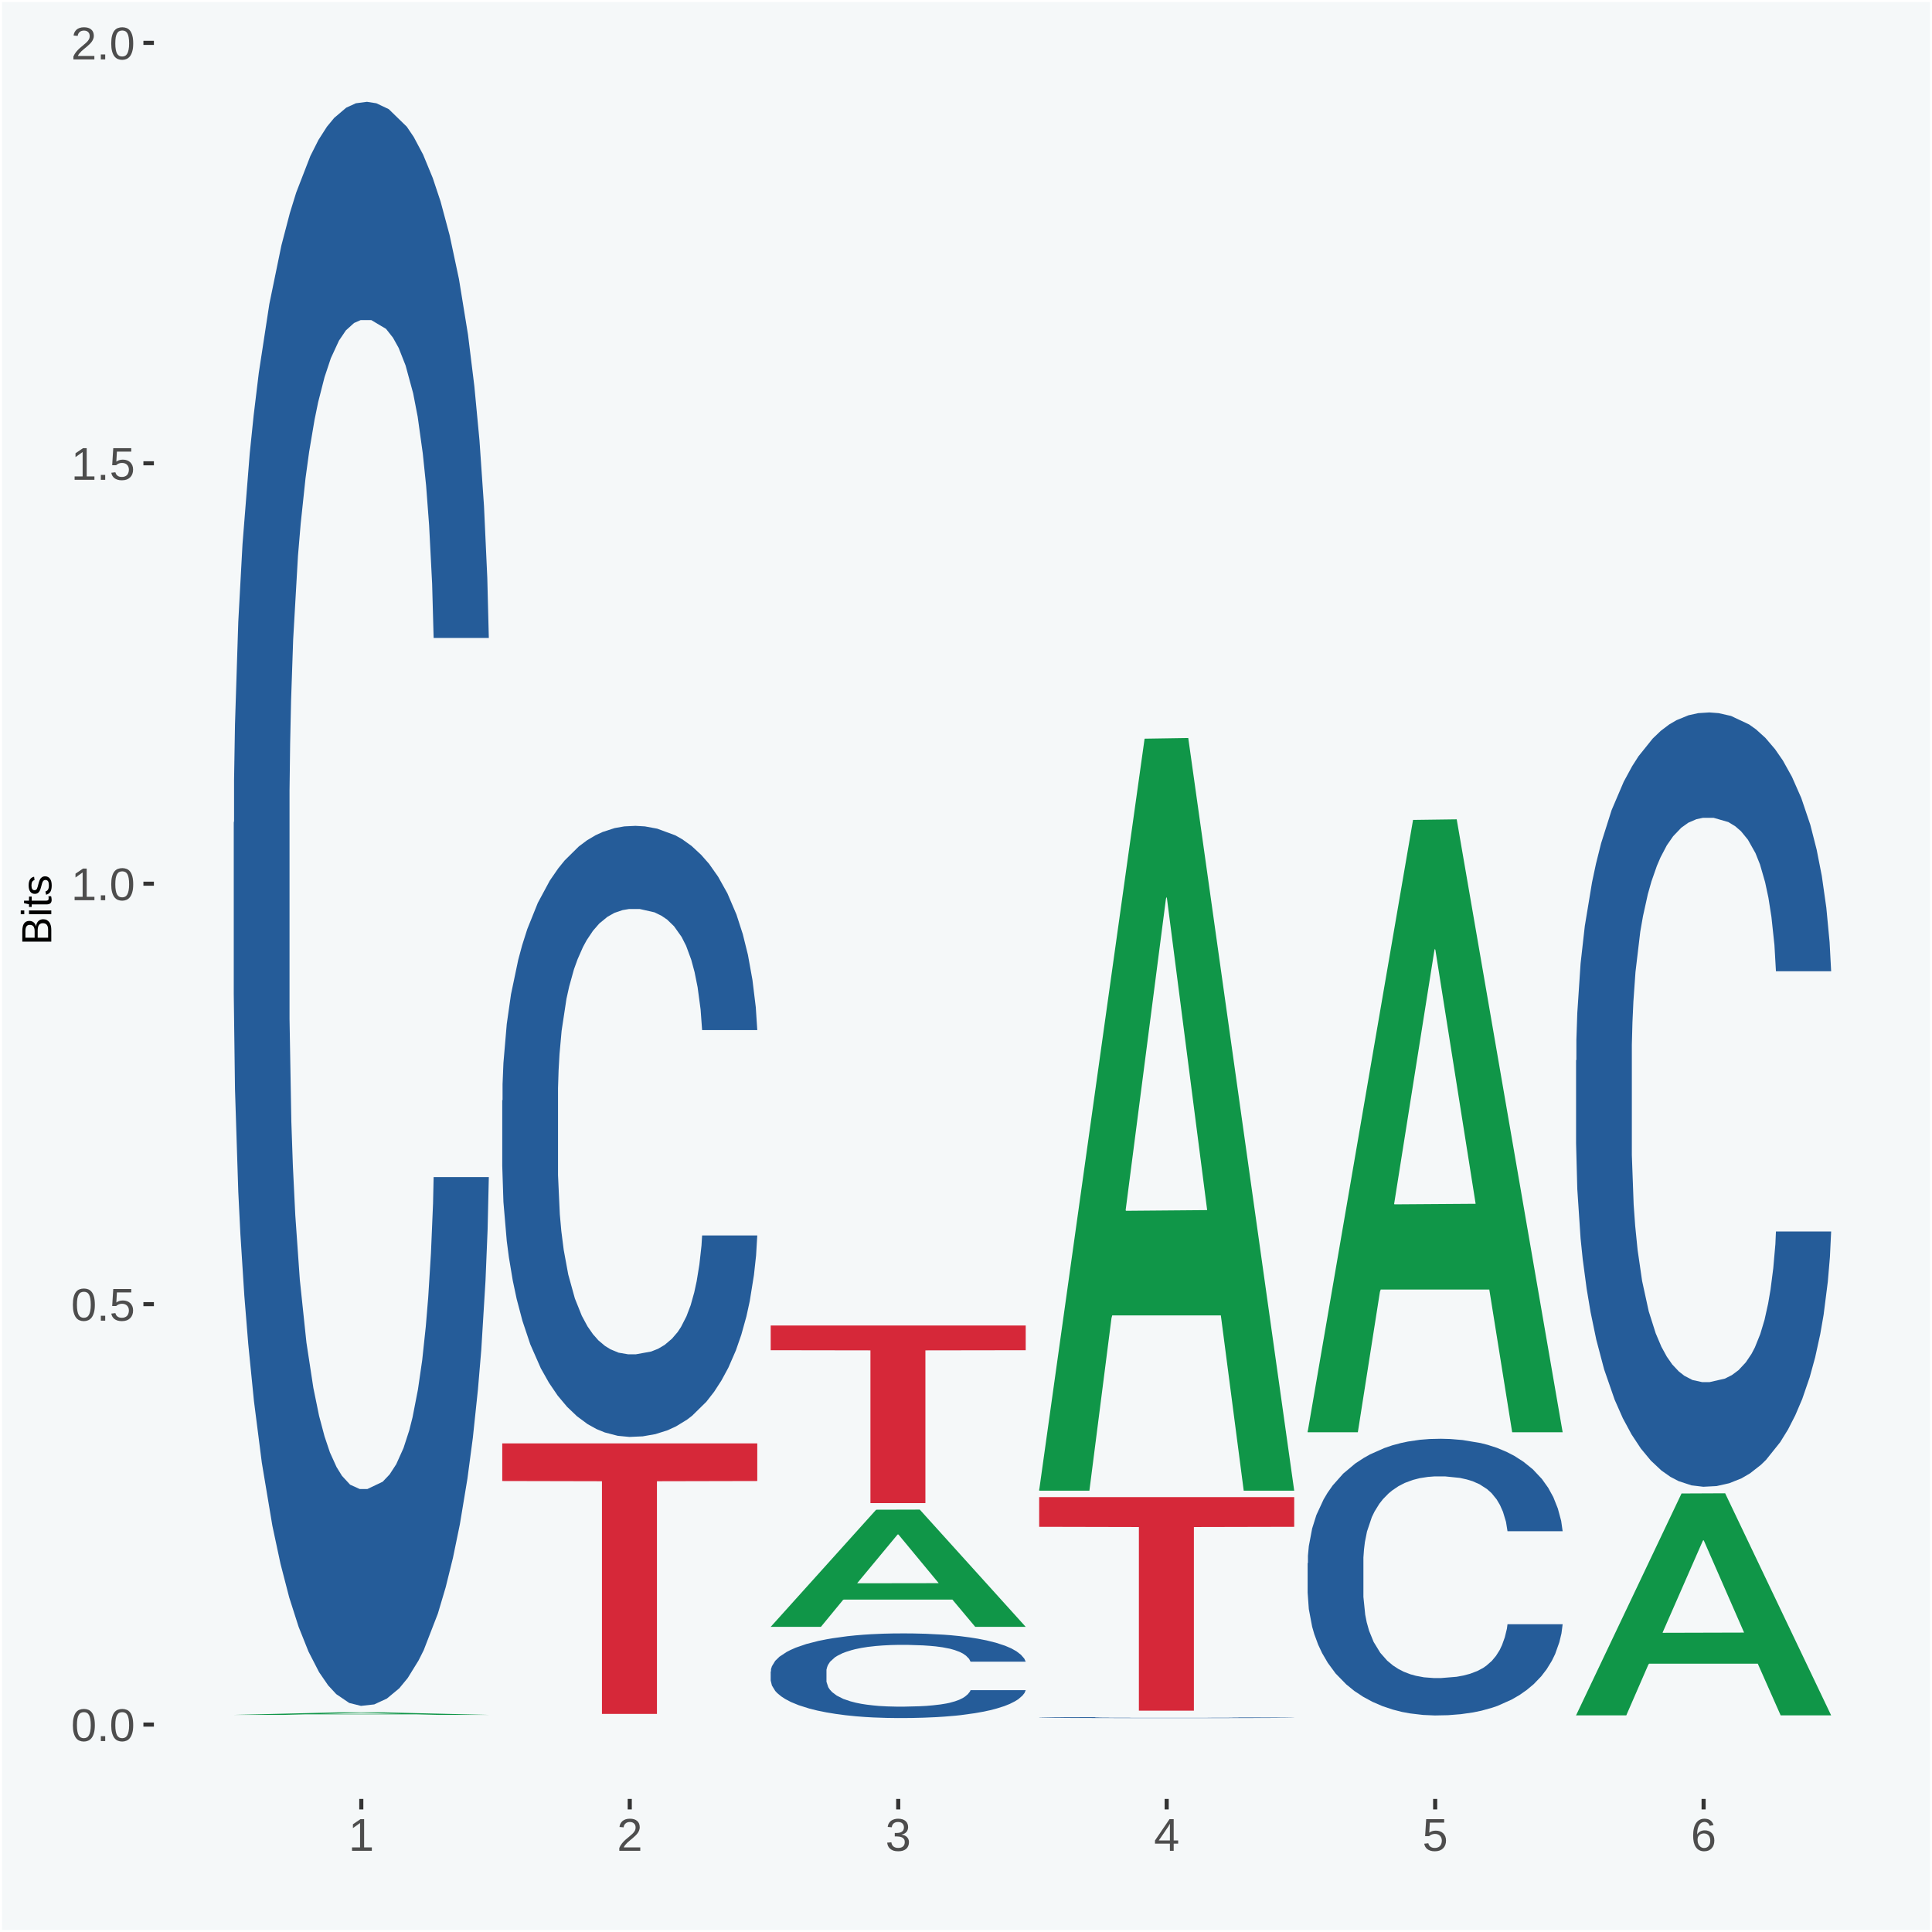
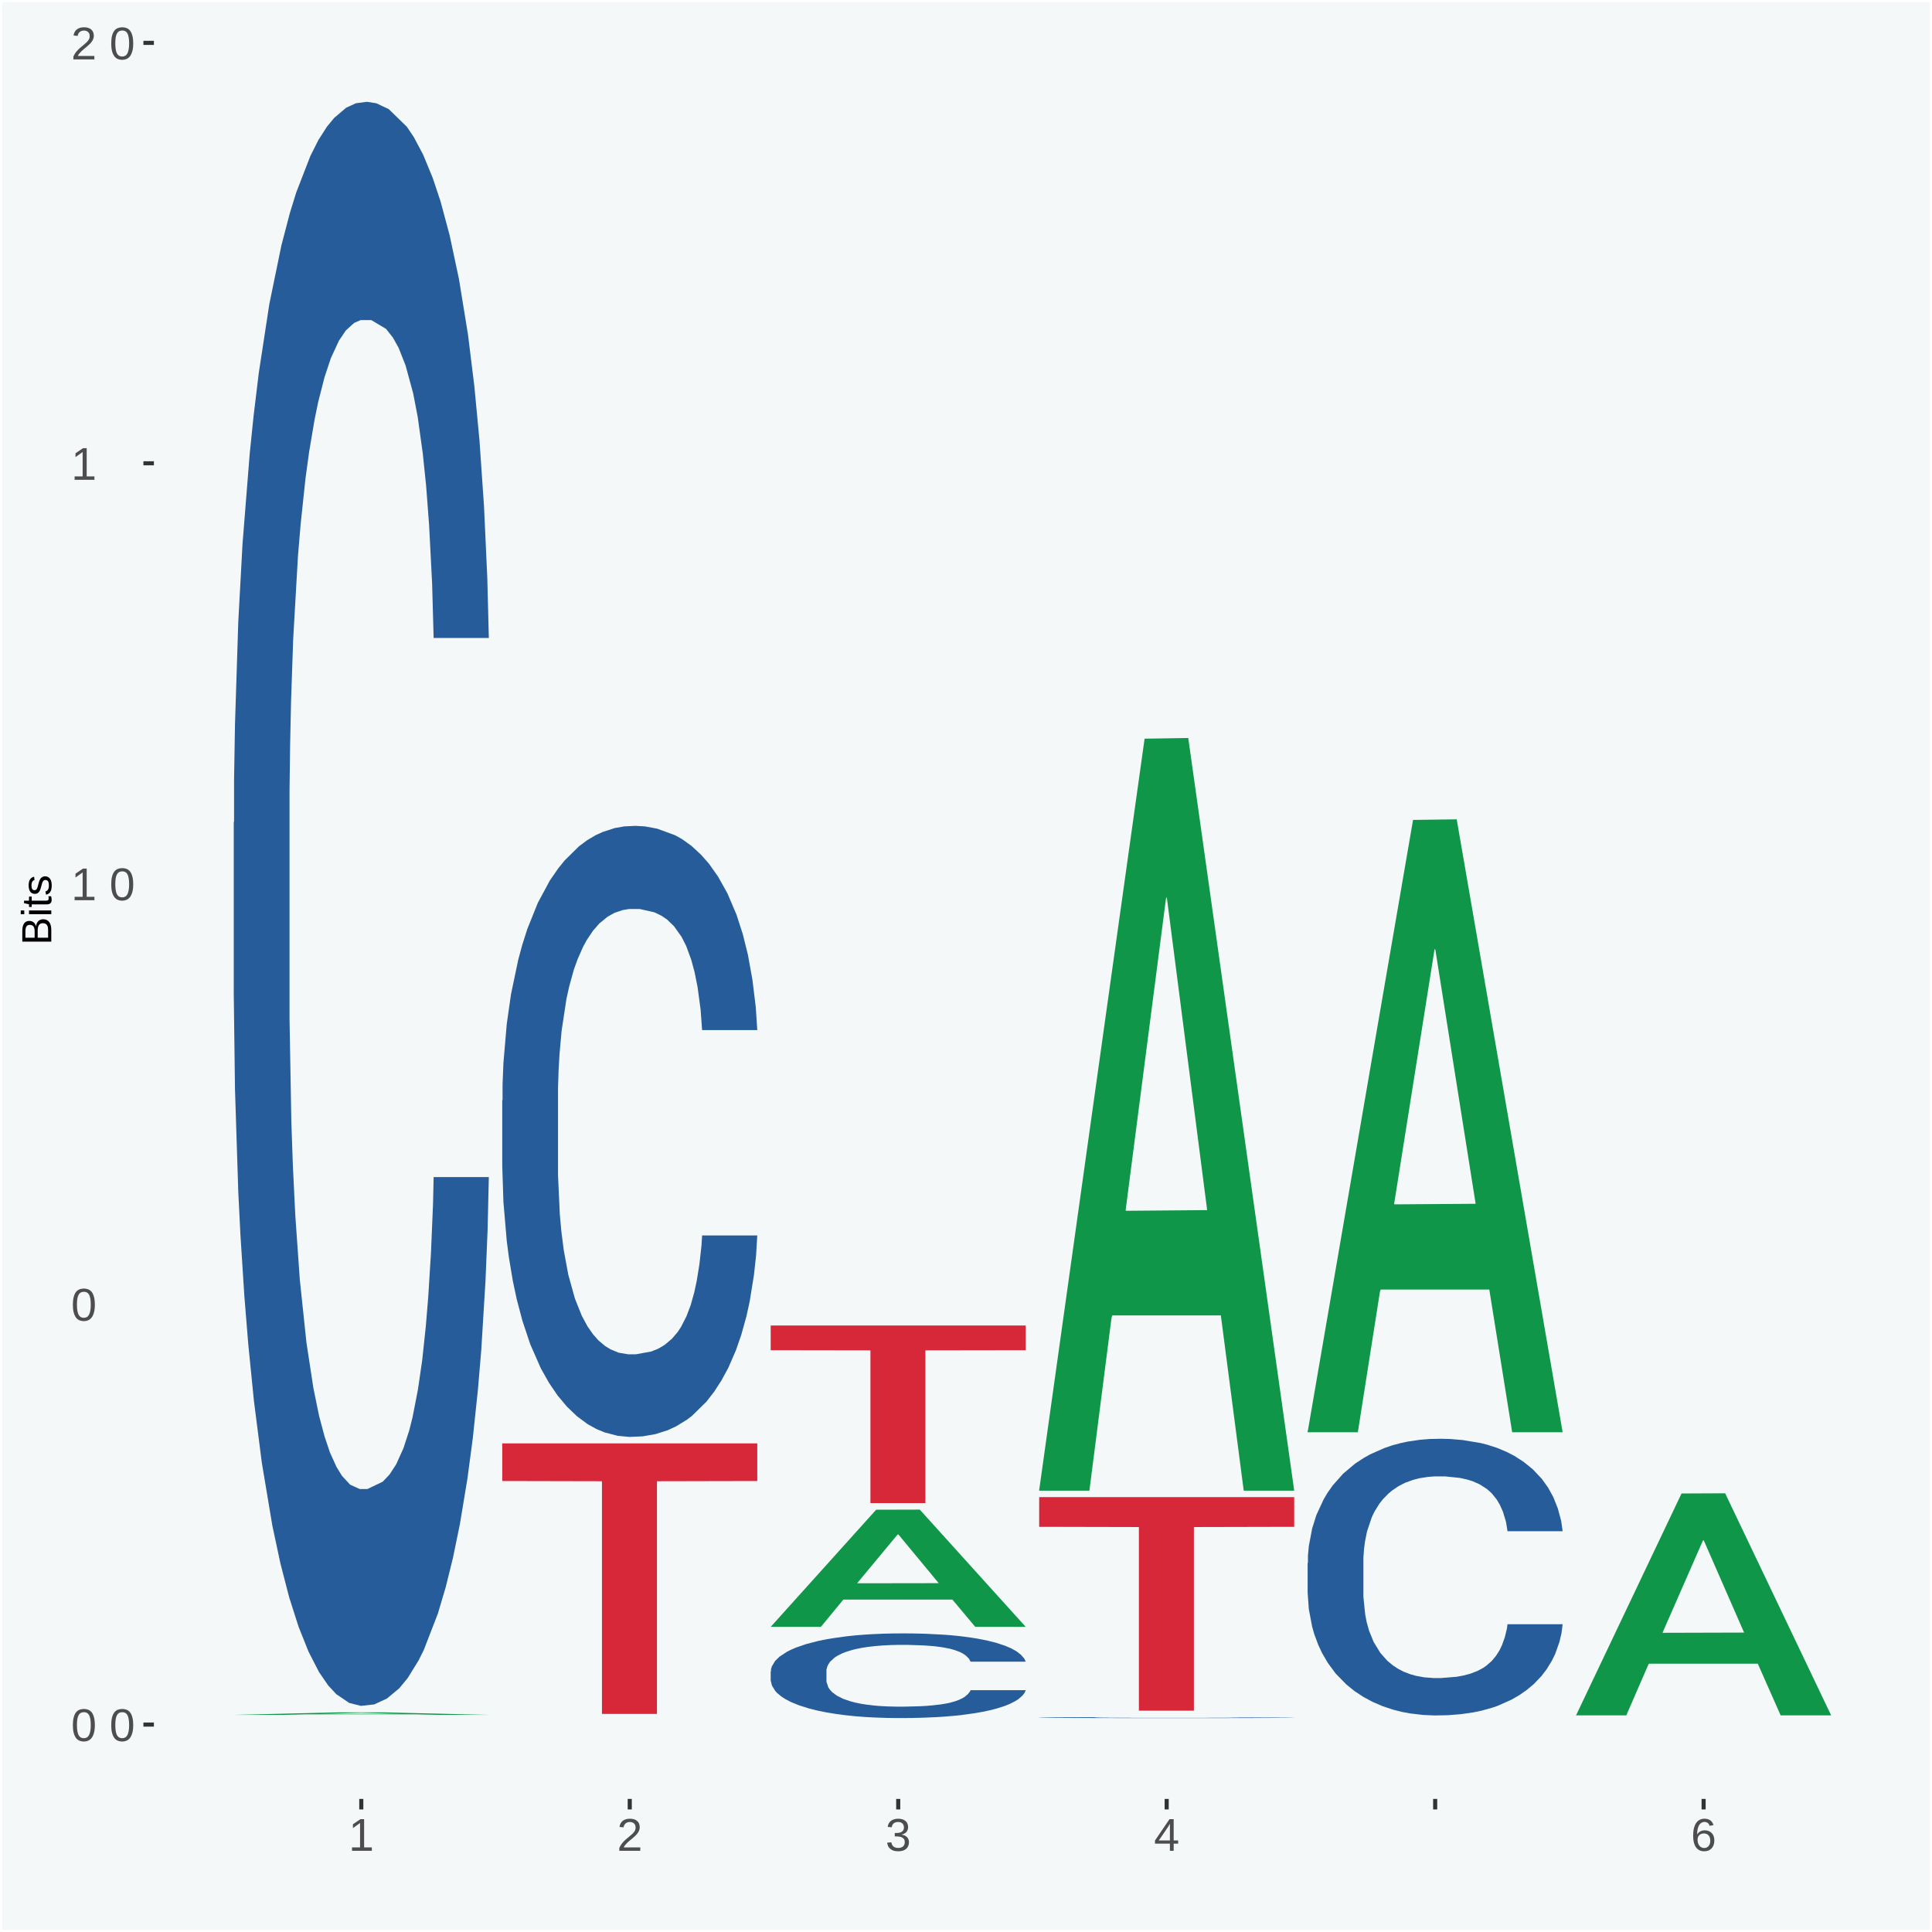
<svg xmlns="http://www.w3.org/2000/svg" xmlns:xlink="http://www.w3.org/1999/xlink" width="504pt" height="504pt" viewBox="0 0 504 504" version="1.1">
  <defs>
    <g>
      <symbol overflow="visible" id="glyph0-0">
        <path style="stroke:none;" d="M 0.406 0 L 0.406 -8 L 3.594 -8 L 3.594 0 Z M 0.797 -0.406 L 3.188 -0.406 L 3.188 -7.594 L 0.797 -7.594 Z M 0.797 -0.406 " />
      </symbol>
      <symbol overflow="visible" id="glyph0-1">
        <path style="stroke:none;" d="M 6.203 -4.125 C 6.203 -3.332 6.125 -2.664 5.969 -2.125 C 5.82 -1.582 5.617 -1.145 5.359 -0.812 C 5.098 -0.477 4.789 -0.238 4.438 -0.094 C 4.094 0.051 3.723 0.125 3.328 0.125 C 2.922 0.125 2.539 0.051 2.188 -0.094 C 1.844 -0.238 1.539 -0.477 1.281 -0.812 C 1.031 -1.145 0.832 -1.582 0.688 -2.125 C 0.539 -2.664 0.469 -3.332 0.469 -4.125 C 0.469 -4.957 0.539 -5.645 0.688 -6.188 C 0.832 -6.738 1.035 -7.176 1.297 -7.5 C 1.555 -7.82 1.859 -8.047 2.203 -8.172 C 2.555 -8.305 2.941 -8.375 3.359 -8.375 C 3.754 -8.375 4.125 -8.305 4.469 -8.172 C 4.812 -8.047 5.113 -7.82 5.375 -7.5 C 5.633 -7.176 5.836 -6.738 5.984 -6.188 C 6.129 -5.645 6.203 -4.957 6.203 -4.125 Z M 5.141 -4.125 C 5.141 -4.781 5.098 -5.328 5.016 -5.766 C 4.941 -6.203 4.828 -6.551 4.672 -6.812 C 4.516 -7.07 4.328 -7.254 4.109 -7.359 C 3.891 -7.473 3.641 -7.531 3.359 -7.531 C 3.055 -7.531 2.789 -7.473 2.562 -7.359 C 2.344 -7.254 2.156 -7.07 2 -6.812 C 1.844 -6.551 1.723 -6.203 1.641 -5.766 C 1.566 -5.328 1.531 -4.781 1.531 -4.125 C 1.531 -3.5 1.57 -2.969 1.656 -2.531 C 1.738 -2.094 1.852 -1.742 2 -1.484 C 2.156 -1.223 2.344 -1.035 2.562 -0.922 C 2.789 -0.805 3.047 -0.75 3.328 -0.75 C 3.609 -0.75 3.859 -0.805 4.078 -0.922 C 4.305 -1.035 4.492 -1.223 4.641 -1.484 C 4.797 -1.742 4.914 -2.094 5 -2.531 C 5.094 -2.969 5.141 -3.5 5.141 -4.125 Z M 5.141 -4.125 " />
      </symbol>
      <symbol overflow="visible" id="glyph0-2">
-         <path style="stroke:none;" d="M 1.094 0 L 1.094 -1.281 L 2.234 -1.281 L 2.234 0 Z M 1.094 0 " />
-       </symbol>
+         </symbol>
      <symbol overflow="visible" id="glyph0-3">
-         <path style="stroke:none;" d="M 6.172 -2.688 C 6.172 -2.27 6.109 -1.891 5.984 -1.547 C 5.859 -1.203 5.672 -0.906 5.422 -0.656 C 5.18 -0.414 4.879 -0.223 4.516 -0.078 C 4.148 0.055 3.723 0.125 3.234 0.125 C 2.805 0.125 2.43 0.07 2.109 -0.031 C 1.785 -0.133 1.508 -0.273 1.281 -0.453 C 1.062 -0.629 0.883 -0.836 0.75 -1.078 C 0.625 -1.316 0.535 -1.57 0.484 -1.844 L 1.547 -1.969 C 1.586 -1.812 1.645 -1.66 1.719 -1.516 C 1.801 -1.367 1.91 -1.238 2.047 -1.125 C 2.18 -1.008 2.348 -0.914 2.547 -0.844 C 2.742 -0.781 2.984 -0.75 3.266 -0.75 C 3.535 -0.75 3.781 -0.789 4 -0.875 C 4.227 -0.957 4.422 -1.078 4.578 -1.234 C 4.734 -1.398 4.852 -1.602 4.938 -1.844 C 5.031 -2.082 5.078 -2.359 5.078 -2.672 C 5.078 -2.922 5.035 -3.148 4.953 -3.359 C 4.867 -3.578 4.75 -3.766 4.594 -3.922 C 4.445 -4.078 4.258 -4.195 4.031 -4.281 C 3.812 -4.363 3.562 -4.406 3.281 -4.406 C 3.113 -4.406 2.953 -4.391 2.797 -4.359 C 2.648 -4.328 2.516 -4.285 2.391 -4.234 C 2.266 -4.18 2.148 -4.117 2.047 -4.047 C 1.941 -3.973 1.844 -3.895 1.75 -3.812 L 0.719 -3.812 L 1 -8.25 L 5.688 -8.25 L 5.688 -7.359 L 1.953 -7.359 L 1.797 -4.734 C 1.984 -4.879 2.219 -5.004 2.5 -5.109 C 2.781 -5.211 3.113 -5.266 3.5 -5.266 C 3.914 -5.266 4.285 -5.203 4.609 -5.078 C 4.941 -4.953 5.223 -4.773 5.453 -4.547 C 5.68 -4.316 5.859 -4.047 5.984 -3.734 C 6.109 -3.422 6.172 -3.07 6.172 -2.688 Z M 6.172 -2.688 " />
-       </symbol>
+         </symbol>
      <symbol overflow="visible" id="glyph0-4">
        <path style="stroke:none;" d="M 0.922 0 L 0.922 -0.891 L 3.016 -0.891 L 3.016 -7.25 L 1.156 -5.922 L 1.156 -6.922 L 3.109 -8.25 L 4.078 -8.25 L 4.078 -0.891 L 6.094 -0.891 L 6.094 0 Z M 0.922 0 " />
      </symbol>
      <symbol overflow="visible" id="glyph0-5">
        <path style="stroke:none;" d="M 0.609 0 L 0.609 -0.75 C 0.805 -1.207 1.047 -1.609 1.328 -1.953 C 1.617 -2.305 1.922 -2.625 2.234 -2.906 C 2.555 -3.188 2.867 -3.445 3.172 -3.688 C 3.484 -3.938 3.766 -4.18 4.016 -4.422 C 4.266 -4.66 4.469 -4.91 4.625 -5.172 C 4.781 -5.441 4.859 -5.742 4.859 -6.078 C 4.859 -6.316 4.82 -6.523 4.75 -6.703 C 4.676 -6.879 4.57 -7.023 4.438 -7.141 C 4.312 -7.266 4.156 -7.359 3.969 -7.422 C 3.781 -7.484 3.578 -7.516 3.359 -7.516 C 3.141 -7.516 2.938 -7.484 2.75 -7.422 C 2.57 -7.367 2.41 -7.281 2.266 -7.156 C 2.117 -7.039 2 -6.895 1.906 -6.719 C 1.812 -6.551 1.754 -6.352 1.734 -6.125 L 0.656 -6.219 C 0.688 -6.508 0.766 -6.785 0.891 -7.047 C 1.023 -7.316 1.203 -7.551 1.422 -7.75 C 1.648 -7.945 1.922 -8.098 2.234 -8.203 C 2.555 -8.316 2.93 -8.375 3.359 -8.375 C 3.766 -8.375 4.125 -8.328 4.438 -8.234 C 4.758 -8.141 5.031 -7.992 5.25 -7.797 C 5.477 -7.609 5.648 -7.375 5.766 -7.094 C 5.879 -6.812 5.938 -6.488 5.938 -6.125 C 5.938 -5.844 5.883 -5.578 5.781 -5.328 C 5.688 -5.078 5.555 -4.836 5.391 -4.609 C 5.223 -4.379 5.031 -4.16 4.812 -3.953 C 4.594 -3.742 4.363 -3.535 4.125 -3.328 C 3.895 -3.129 3.656 -2.93 3.406 -2.734 C 3.164 -2.535 2.938 -2.336 2.719 -2.141 C 2.508 -1.941 2.32 -1.738 2.156 -1.531 C 1.988 -1.332 1.859 -1.117 1.766 -0.891 L 6.078 -0.891 L 6.078 0 Z M 0.609 0 " />
      </symbol>
      <symbol overflow="visible" id="glyph0-6">
        <path style="stroke:none;" d="M 6.141 -2.281 C 6.141 -1.906 6.078 -1.566 5.953 -1.266 C 5.836 -0.973 5.66 -0.723 5.422 -0.516 C 5.18 -0.305 4.883 -0.145 4.531 -0.031 C 4.188 0.07 3.789 0.125 3.344 0.125 C 2.832 0.125 2.398 0.062 2.047 -0.062 C 1.703 -0.195 1.414 -0.367 1.188 -0.578 C 0.957 -0.785 0.785 -1.02 0.672 -1.281 C 0.566 -1.551 0.492 -1.832 0.453 -2.125 L 1.547 -2.219 C 1.578 -2 1.633 -1.801 1.719 -1.625 C 1.801 -1.445 1.914 -1.289 2.062 -1.156 C 2.207 -1.031 2.383 -0.93 2.594 -0.859 C 2.801 -0.785 3.051 -0.75 3.344 -0.75 C 3.875 -0.75 4.289 -0.879 4.594 -1.141 C 4.895 -1.41 5.047 -1.801 5.047 -2.312 C 5.047 -2.613 4.977 -2.859 4.844 -3.047 C 4.707 -3.234 4.539 -3.379 4.344 -3.484 C 4.145 -3.586 3.926 -3.656 3.688 -3.688 C 3.445 -3.727 3.227 -3.75 3.031 -3.75 L 2.438 -3.75 L 2.438 -4.656 L 3.016 -4.656 C 3.211 -4.656 3.414 -4.676 3.625 -4.719 C 3.844 -4.758 4.039 -4.832 4.219 -4.938 C 4.395 -5.051 4.539 -5.195 4.656 -5.375 C 4.77 -5.562 4.828 -5.797 4.828 -6.078 C 4.828 -6.523 4.695 -6.875 4.438 -7.125 C 4.188 -7.383 3.801 -7.516 3.281 -7.516 C 2.82 -7.516 2.445 -7.395 2.156 -7.156 C 1.875 -6.914 1.707 -6.578 1.656 -6.141 L 0.594 -6.234 C 0.633 -6.598 0.734 -6.91 0.891 -7.172 C 1.047 -7.441 1.242 -7.664 1.484 -7.844 C 1.734 -8.02 2.008 -8.148 2.312 -8.234 C 2.625 -8.328 2.953 -8.375 3.297 -8.375 C 3.754 -8.375 4.148 -8.316 4.484 -8.203 C 4.816 -8.086 5.086 -7.93 5.297 -7.734 C 5.516 -7.535 5.672 -7.301 5.766 -7.031 C 5.867 -6.77 5.922 -6.488 5.922 -6.188 C 5.922 -5.945 5.883 -5.723 5.812 -5.516 C 5.75 -5.305 5.645 -5.113 5.5 -4.938 C 5.363 -4.77 5.188 -4.625 4.969 -4.5 C 4.75 -4.383 4.488 -4.297 4.188 -4.234 L 4.188 -4.219 C 4.52 -4.176 4.805 -4.098 5.047 -3.984 C 5.297 -3.867 5.5 -3.723 5.656 -3.547 C 5.82 -3.379 5.941 -3.188 6.016 -2.969 C 6.098 -2.75 6.141 -2.52 6.141 -2.281 Z M 6.141 -2.281 " />
      </symbol>
      <symbol overflow="visible" id="glyph0-7">
        <path style="stroke:none;" d="M 5.156 -1.875 L 5.156 0 L 4.172 0 L 4.172 -1.875 L 0.281 -1.875 L 0.281 -2.688 L 4.062 -8.25 L 5.156 -8.25 L 5.156 -2.703 L 6.328 -2.703 L 6.328 -1.875 Z M 4.172 -7.062 C 4.16 -7.039 4.141 -7.004 4.109 -6.953 C 4.078 -6.898 4.039 -6.836 4 -6.766 C 3.957 -6.691 3.914 -6.617 3.875 -6.547 C 3.844 -6.473 3.812 -6.414 3.781 -6.375 L 1.656 -3.25 C 1.633 -3.219 1.602 -3.176 1.562 -3.125 C 1.531 -3.07 1.492 -3.02 1.453 -2.969 C 1.422 -2.914 1.383 -2.863 1.344 -2.812 C 1.301 -2.77 1.27 -2.734 1.25 -2.703 L 4.172 -2.703 Z M 4.172 -7.062 " />
      </symbol>
      <symbol overflow="visible" id="glyph0-8">
        <path style="stroke:none;" d="M 6.141 -2.703 C 6.141 -2.285 6.082 -1.906 5.969 -1.562 C 5.852 -1.219 5.68 -0.922 5.453 -0.672 C 5.234 -0.422 4.957 -0.223 4.625 -0.078 C 4.289 0.055 3.91 0.125 3.484 0.125 C 3.004 0.125 2.582 0.031 2.219 -0.156 C 1.863 -0.344 1.566 -0.609 1.328 -0.953 C 1.086 -1.297 0.906 -1.719 0.781 -2.219 C 0.664 -2.727 0.609 -3.301 0.609 -3.938 C 0.609 -4.676 0.676 -5.32 0.812 -5.875 C 0.945 -6.426 1.141 -6.883 1.391 -7.25 C 1.648 -7.625 1.961 -7.906 2.328 -8.094 C 2.691 -8.281 3.102 -8.375 3.562 -8.375 C 3.844 -8.375 4.102 -8.344 4.344 -8.281 C 4.594 -8.227 4.816 -8.133 5.016 -8 C 5.223 -7.875 5.398 -7.703 5.547 -7.484 C 5.703 -7.273 5.828 -7.016 5.922 -6.703 L 4.906 -6.516 C 4.801 -6.867 4.629 -7.125 4.391 -7.281 C 4.148 -7.445 3.867 -7.531 3.547 -7.531 C 3.266 -7.531 3.004 -7.457 2.766 -7.312 C 2.535 -7.176 2.336 -6.973 2.172 -6.703 C 2.004 -6.43 1.875 -6.086 1.781 -5.672 C 1.695 -5.266 1.656 -4.789 1.656 -4.25 C 1.852 -4.602 2.125 -4.875 2.469 -5.062 C 2.812 -5.25 3.207 -5.344 3.656 -5.344 C 4.031 -5.344 4.367 -5.281 4.672 -5.156 C 4.984 -5.031 5.25 -4.852 5.469 -4.625 C 5.688 -4.406 5.852 -4.129 5.969 -3.797 C 6.082 -3.473 6.141 -3.109 6.141 -2.703 Z M 5.078 -2.656 C 5.078 -2.938 5.039 -3.191 4.969 -3.422 C 4.895 -3.66 4.785 -3.859 4.641 -4.016 C 4.504 -4.18 4.332 -4.305 4.125 -4.391 C 3.926 -4.484 3.688 -4.531 3.406 -4.531 C 3.219 -4.531 3.023 -4.5 2.828 -4.438 C 2.629 -4.383 2.453 -4.289 2.297 -4.156 C 2.141 -4.031 2.008 -3.863 1.906 -3.656 C 1.812 -3.457 1.766 -3.207 1.766 -2.906 C 1.766 -2.602 1.801 -2.316 1.875 -2.047 C 1.957 -1.785 2.07 -1.555 2.219 -1.359 C 2.363 -1.172 2.539 -1.02 2.75 -0.906 C 2.957 -0.789 3.191 -0.734 3.453 -0.734 C 3.703 -0.734 3.926 -0.773 4.125 -0.859 C 4.332 -0.953 4.504 -1.082 4.641 -1.25 C 4.785 -1.414 4.895 -1.613 4.969 -1.844 C 5.039 -2.082 5.078 -2.352 5.078 -2.656 Z M 5.078 -2.656 " />
      </symbol>
      <symbol overflow="visible" id="glyph1-0">
        <path style="stroke:none;" d="M 0 -0.359 L -7.328 -0.359 L -7.328 -3.281 L 0 -3.281 Z M -0.359 -0.734 L -0.359 -2.922 L -6.969 -2.922 L -6.969 -0.734 Z M -0.359 -0.734 " />
      </symbol>
      <symbol overflow="visible" id="glyph1-1">
        <path style="stroke:none;" d="M -2.125 -6.75 C -1.75 -6.75 -1.426 -6.676 -1.156 -6.531 C -0.883 -6.383 -0.66 -6.18 -0.484 -5.922 C -0.316 -5.672 -0.191 -5.375 -0.109 -5.031 C -0.035 -4.695 0 -4.344 0 -3.969 L 0 -0.906 L -7.562 -0.906 L -7.562 -3.656 C -7.562 -4.07 -7.523 -4.441 -7.453 -4.766 C -7.391 -5.098 -7.281 -5.379 -7.125 -5.609 C -6.977 -5.836 -6.789 -6.008 -6.562 -6.125 C -6.332 -6.25 -6.055 -6.312 -5.734 -6.312 C -5.523 -6.312 -5.328 -6.281 -5.141 -6.219 C -4.953 -6.164 -4.781 -6.078 -4.625 -5.953 C -4.477 -5.836 -4.348 -5.688 -4.234 -5.5 C -4.129 -5.32 -4.047 -5.113 -3.984 -4.875 C -3.953 -5.176 -3.883 -5.441 -3.781 -5.672 C -3.676 -5.91 -3.539 -6.109 -3.375 -6.266 C -3.219 -6.43 -3.031 -6.551 -2.812 -6.625 C -2.602 -6.707 -2.375 -6.75 -2.125 -6.75 Z M -5.609 -5.281 C -6.016 -5.281 -6.305 -5.141 -6.484 -4.859 C -6.66 -4.586 -6.75 -4.188 -6.75 -3.656 L -6.75 -1.922 L -4.344 -1.922 L -4.344 -3.656 C -4.344 -3.957 -4.375 -4.211 -4.438 -4.422 C -4.5 -4.629 -4.582 -4.797 -4.688 -4.922 C -4.801 -5.047 -4.93 -5.133 -5.078 -5.188 C -5.234 -5.25 -5.41 -5.281 -5.609 -5.281 Z M -2.219 -5.719 C -2.457 -5.719 -2.66 -5.672 -2.828 -5.578 C -2.992 -5.492 -3.129 -5.367 -3.234 -5.203 C -3.348 -5.047 -3.426 -4.848 -3.469 -4.609 C -3.52 -4.379 -3.547 -4.125 -3.547 -3.844 L -3.547 -1.922 L -0.828 -1.922 L -0.828 -3.922 C -0.828 -4.18 -0.848 -4.422 -0.891 -4.641 C -0.93 -4.859 -1.004 -5.047 -1.109 -5.203 C -1.211 -5.367 -1.352 -5.492 -1.531 -5.578 C -1.719 -5.672 -1.945 -5.719 -2.219 -5.719 Z M -2.219 -5.719 " />
      </symbol>
      <symbol overflow="visible" id="glyph1-2">
        <path style="stroke:none;" d="M -7.047 -0.734 L -7.969 -0.734 L -7.969 -1.703 L -7.047 -1.703 Z M 0 -0.734 L -5.812 -0.734 L -5.812 -1.703 L 0 -1.703 Z M 0 -0.734 " />
      </symbol>
      <symbol overflow="visible" id="glyph1-3">
        <path style="stroke:none;" d="M -0.047 -2.969 C -0.004 -2.82 0.023 -2.672 0.047 -2.516 C 0.078 -2.367 0.094 -2.195 0.094 -2 C 0.094 -1.227 -0.348 -0.844 -1.234 -0.844 L -5.109 -0.844 L -5.109 -0.172 L -5.812 -0.172 L -5.812 -0.875 L -7.109 -1.156 L -7.109 -1.812 L -5.812 -1.812 L -5.812 -2.875 L -5.109 -2.875 L -5.109 -1.812 L -1.438 -1.812 C -1.156 -1.812 -0.957 -1.852 -0.844 -1.938 C -0.738 -2.031 -0.688 -2.191 -0.688 -2.422 C -0.688 -2.516 -0.691 -2.602 -0.703 -2.688 C -0.711 -2.77 -0.727 -2.863 -0.75 -2.969 Z M -0.047 -2.969 " />
      </symbol>
      <symbol overflow="visible" id="glyph1-4">
        <path style="stroke:none;" d="M -1.609 -5.109 C -1.336 -5.109 -1.094 -5.051 -0.875 -4.938 C -0.664 -4.832 -0.488 -4.68 -0.344 -4.484 C -0.195 -4.285 -0.082 -4.039 0 -3.75 C 0.07 -3.457 0.109 -3.125 0.109 -2.75 C 0.109 -2.406 0.082 -2.098 0.031 -1.828 C -0.02 -1.555 -0.102 -1.316 -0.219 -1.109 C -0.332 -0.91 -0.484 -0.742 -0.672 -0.609 C -0.859 -0.473 -1.086 -0.375 -1.359 -0.312 L -1.531 -1.156 C -1.219 -1.238 -0.988 -1.41 -0.844 -1.672 C -0.695 -1.93 -0.625 -2.289 -0.625 -2.75 C -0.625 -2.957 -0.641 -3.145 -0.672 -3.312 C -0.703 -3.488 -0.75 -3.641 -0.812 -3.766 C -0.883 -3.891 -0.977 -3.984 -1.094 -4.047 C -1.207 -4.117 -1.352 -4.156 -1.531 -4.156 C -1.707 -4.156 -1.848 -4.113 -1.953 -4.031 C -2.066 -3.957 -2.16 -3.844 -2.234 -3.688 C -2.316 -3.539 -2.383 -3.363 -2.438 -3.156 C -2.5 -2.945 -2.562 -2.719 -2.625 -2.469 C -2.688 -2.238 -2.754 -2.008 -2.828 -1.781 C -2.898 -1.551 -3 -1.344 -3.125 -1.156 C -3.25 -0.969 -3.398 -0.816 -3.578 -0.703 C -3.766 -0.586 -4 -0.531 -4.281 -0.531 C -4.812 -0.531 -5.211 -0.719 -5.484 -1.094 C -5.766 -1.477 -5.906 -2.031 -5.906 -2.75 C -5.906 -3.395 -5.789 -3.906 -5.562 -4.281 C -5.332 -4.656 -4.973 -4.895 -4.484 -5 L -4.375 -4.125 C -4.52 -4.094 -4.645 -4.035 -4.75 -3.953 C -4.852 -3.867 -4.938 -3.766 -5 -3.641 C -5.062 -3.516 -5.102 -3.375 -5.125 -3.219 C -5.156 -3.07 -5.172 -2.914 -5.172 -2.75 C -5.172 -2.312 -5.102 -1.988 -4.969 -1.781 C -4.844 -1.582 -4.645 -1.484 -4.375 -1.484 C -4.219 -1.484 -4.086 -1.52 -3.984 -1.594 C -3.879 -1.664 -3.789 -1.77 -3.719 -1.906 C -3.656 -2.051 -3.598 -2.219 -3.547 -2.406 C -3.492 -2.602 -3.438 -2.816 -3.375 -3.047 C -3.332 -3.203 -3.289 -3.359 -3.25 -3.516 C -3.207 -3.68 -3.156 -3.836 -3.094 -3.984 C -3.031 -4.141 -2.957 -4.285 -2.875 -4.422 C -2.789 -4.555 -2.688 -4.672 -2.562 -4.766 C -2.445 -4.867 -2.312 -4.953 -2.156 -5.016 C -2 -5.078 -1.816 -5.109 -1.609 -5.109 Z M -1.609 -5.109 " />
      </symbol>
    </g>
    <clipPath id="clip1">
      <path d="M 40.148 5.48 L 498.52 5.48 L 498.52 469.281 L 40.148 469.281 Z M 40.148 5.48 " />
    </clipPath>
  </defs>
  <g id="surface1">
    <rect x="0" y="0" width="504" height="504" style="fill:rgb(96.078%,97.255%,97.647%);fill-opacity:1;stroke:none;" />
    <path style="fill:none;stroke-width:1.07;stroke-linecap:round;stroke-linejoin:round;stroke:rgb(100%,100%,100%);stroke-opacity:1;stroke-miterlimit:10;" d="M 0 0 L 504 0 L 504 504 L 0 504 Z M 0 0 " transform="matrix(1,0,0,-1,0,504)" />
    <g clip-path="url(#clip1)" clip-rule="nonzero">
      <path style=" stroke:none;fill-rule:nonzero;fill:rgb(96.078%,97.255%,97.647%);fill-opacity:1;" d="M 40.148 469.281 L 498.52 469.281 L 498.52 5.48 L 40.148 5.48 Z M 40.148 469.281 " />
    </g>
    <path style=" stroke:none;fill-rule:nonzero;fill:rgb(6.274%,58.824%,28.235%);fill-opacity:1;" d="M 60.98 447.359 L 61.051 447.359 L 88.488 446.699 L 99.871 446.699 L 127.52 447.359 L 114.352 447.359 L 108.379 447.211 L 79.852 447.211 L 74.078 447.359 L 60.98 447.359 L 83.621 447.109 L 104.809 447.109 L 94.32 446.84 L 94.039 446.84 L 83.551 447.109 L 83.621 447.109 Z M 60.98 447.359 " />
    <path style=" stroke:none;fill-rule:nonzero;fill:rgb(14.51%,36.078%,60.001%);fill-opacity:1;" d="M 60.98 214.578 L 61.059 214.191 L 61.059 203.488 L 61.301 188.969 L 62.16 162.219 L 63.262 141.969 L 65.148 118.281 L 66.172 108.34 L 67.512 97.262 L 70.262 79.301 L 73.41 64.012 L 75.609 55.602 L 77.262 50.25 L 80.961 40.699 L 83.078 36.5 L 85.281 33.059 L 87.172 30.762 L 90.32 28.09 L 92.828 26.941 L 95.738 26.559 L 98.18 26.941 L 101.41 28.469 L 106.129 33.059 L 107.93 35.73 L 110.371 40.32 L 112.891 46.43 L 114.93 52.551 L 117.289 61.34 L 119.73 72.801 L 122.09 87.32 L 123.738 100.699 L 125.078 114.84 L 126.262 132.031 L 127.121 150.762 L 127.52 166.43 L 113.121 166.43 L 112.73 152.289 L 111.941 137 L 111.16 126.68 L 110.289 118.281 L 108.961 108.719 L 107.781 102.609 L 105.809 95.352 L 104 90.762 L 102.512 88.09 L 100.699 85.789 L 96.852 83.5 L 94.09 83.5 L 92.359 84.262 L 90.238 86.18 L 88.43 88.852 L 86.309 93.441 L 84.66 98.398 L 83 104.898 L 82.059 109.488 L 80.641 117.891 L 79.699 124.77 L 78.441 136.621 L 77.73 145.031 L 76.48 166.809 L 75.93 182.859 L 75.691 193.941 L 75.531 206.172 L 75.531 265.781 L 76 292.531 L 76.398 304 L 77.031 316.988 L 78.211 333.809 L 79.941 350.238 L 81.75 362.078 L 83.238 369.352 L 84.66 374.699 L 86.07 378.898 L 87.801 382.719 L 89.219 385.012 L 91.34 387.309 L 93.859 388.449 L 95.82 388.449 L 99.828 386.539 L 101.641 384.629 L 103.371 381.961 L 105.262 377.75 L 106.75 373.172 L 107.621 369.73 L 109.031 362.469 L 110.141 354.82 L 111.078 346.031 L 111.711 338.391 L 112.422 326.93 L 112.969 313.93 L 113.121 307.059 L 127.52 307.059 L 127.199 320.809 L 126.648 334.191 L 125.551 352.148 L 124.68 362.469 L 123.352 375.078 L 121.93 385.781 L 119.969 397.621 L 118.16 406.41 L 116.27 414.059 L 114.23 420.93 L 110.531 430.488 L 109.191 433.16 L 106.359 437.75 L 104.16 440.422 L 100.93 443.102 L 97.629 444.629 L 94.172 445.012 L 91.102 444.25 L 87.719 441.949 L 85.602 439.66 L 83.238 436.219 L 80.488 430.871 L 77.891 424.371 L 75.449 416.73 L 73.172 407.941 L 71.051 398.012 L 68.301 381.57 L 66.25 365.52 L 64.762 350.621 L 63.738 338.012 L 62.711 321.961 L 62.16 310.879 L 61.301 284.129 L 60.98 259.289 Z M 60.98 214.578 " />
    <path style=" stroke:none;fill-rule:nonzero;fill:rgb(14.51%,36.078%,60.001%);fill-opacity:1;" d="M 131.02 287.059 L 131.102 286.922 L 131.102 282.84 L 131.328 277.309 L 132.199 267.121 L 133.301 259.398 L 135.191 250.379 L 136.211 246.59 L 137.551 242.371 L 140.301 235.531 L 143.441 229.699 L 145.648 226.5 L 147.301 224.461 L 150.988 220.82 L 153.121 219.219 L 155.32 217.91 L 157.211 217.039 L 160.352 216.02 L 162.871 215.578 L 165.781 215.441 L 168.219 215.578 L 171.441 216.172 L 176.16 217.91 L 177.969 218.93 L 180.41 220.68 L 182.922 223.012 L 184.969 225.34 L 187.328 228.691 L 189.762 233.051 L 192.121 238.578 L 193.77 243.68 L 195.109 249.07 L 196.289 255.621 L 197.16 262.75 L 197.551 268.719 L 183.16 268.719 L 182.762 263.328 L 181.98 257.512 L 181.191 253.578 L 180.328 250.379 L 178.988 246.738 L 177.809 244.41 L 175.84 241.641 L 174.039 239.898 L 172.539 238.879 L 170.73 238 L 166.879 237.129 L 164.129 237.129 L 162.398 237.422 L 160.27 238.148 L 158.461 239.172 L 156.34 240.91 L 154.691 242.809 L 153.039 245.281 L 152.09 247.031 L 150.68 250.23 L 149.73 252.852 L 148.48 257.359 L 147.77 260.57 L 146.512 268.871 L 145.961 274.98 L 145.719 279.199 L 145.57 283.859 L 145.57 306.57 L 146.039 316.762 L 146.43 321.129 L 147.059 326.078 L 148.238 332.48 L 149.969 338.738 L 151.781 343.262 L 153.27 346.02 L 154.691 348.059 L 156.102 349.66 L 157.84 351.121 L 159.25 351.988 L 161.371 352.871 L 163.891 353.301 L 165.859 353.301 L 169.871 352.57 L 171.68 351.852 L 173.41 350.828 L 175.289 349.23 L 176.789 347.48 L 177.648 346.172 L 179.07 343.398 L 180.172 340.488 L 181.109 337.141 L 181.738 334.23 L 182.449 329.859 L 183 324.91 L 183.16 322.289 L 197.551 322.289 L 197.238 327.531 L 196.68 332.629 L 195.578 339.469 L 194.719 343.398 L 193.379 348.211 L 191.969 352.281 L 190 356.801 L 188.191 360.141 L 186.301 363.059 L 184.262 365.68 L 180.559 369.32 L 179.23 370.34 L 176.391 372.078 L 174.191 373.102 L 170.969 374.121 L 167.672 374.699 L 164.211 374.852 L 161.141 374.559 L 157.762 373.68 L 155.629 372.809 L 153.27 371.5 L 150.52 369.461 L 147.93 366.988 L 145.488 364.078 L 143.211 360.73 L 141.078 356.941 L 138.328 350.68 L 136.289 344.57 L 134.789 338.891 L 133.77 334.09 L 132.75 327.969 L 132.199 323.75 L 131.328 313.559 L 131.02 304.102 Z M 131.02 287.059 " />
    <path style=" stroke:none;fill-rule:nonzero;fill:rgb(83.922%,15.686%,22.353%);fill-opacity:1;" d="M 131.02 376.539 L 197.551 376.539 L 197.551 386.352 L 171.379 386.41 L 171.379 447.109 L 157.031 447.109 L 157.031 386.41 L 131.02 386.352 Z M 131.02 376.539 " />
    <path style=" stroke:none;fill-rule:nonzero;fill:rgb(6.274%,58.824%,28.235%);fill-opacity:1;" d="M 201.051 424.352 L 201.121 424.32 L 228.559 393.84 L 239.941 393.809 L 267.578 424.398 L 254.41 424.398 L 248.449 417.281 L 220.121 417.281 L 219.91 417.391 L 214.148 424.398 L 201.051 424.398 L 201.051 424.352 L 223.691 413.031 L 244.879 413 L 234.391 400.328 L 234.25 400.27 L 234.109 400.359 L 223.621 413 L 223.691 413.031 Z M 201.051 424.352 " />
    <path style=" stroke:none;fill-rule:nonzero;fill:rgb(14.51%,36.078%,60.001%);fill-opacity:1;" d="M 201.051 436.031 L 201.129 436.012 L 201.129 435.441 L 201.371 434.672 L 202.23 433.262 L 203.328 432.191 L 205.219 430.941 L 206.238 430.422 L 207.578 429.828 L 210.328 428.879 L 213.48 428.07 L 215.68 427.629 L 217.328 427.352 L 221.031 426.84 L 223.148 426.621 L 225.352 426.441 L 227.238 426.32 L 230.391 426.18 L 232.898 426.121 L 235.809 426.102 L 238.25 426.121 L 241.469 426.199 L 246.191 426.441 L 248 426.578 L 250.441 426.82 L 252.961 427.148 L 255 427.469 L 257.359 427.93 L 259.801 428.539 L 262.16 429.309 L 263.809 430.012 L 265.148 430.762 L 266.328 431.672 L 267.191 432.66 L 267.578 433.48 L 253.191 433.48 L 252.801 432.738 L 252.012 431.93 L 251.23 431.379 L 250.359 430.941 L 249.02 430.441 L 247.84 430.109 L 245.879 429.73 L 244.07 429.488 L 242.578 429.352 L 240.77 429.23 L 236.91 429.102 L 234.16 429.102 L 232.43 429.141 L 230.309 429.25 L 228.5 429.391 L 226.371 429.629 L 224.719 429.891 L 223.07 430.23 L 222.129 430.48 L 220.711 430.922 L 219.77 431.281 L 218.512 431.91 L 217.801 432.352 L 216.539 433.5 L 215.988 434.352 L 215.762 434.941 L 215.602 435.578 L 215.602 438.73 L 216.07 440.141 L 216.469 440.75 L 217.09 441.43 L 218.27 442.32 L 220 443.191 L 221.809 443.809 L 223.309 444.199 L 224.719 444.48 L 226.141 444.699 L 227.871 444.898 L 229.281 445.031 L 231.41 445.148 L 233.922 445.211 L 235.891 445.211 L 239.898 445.109 L 241.711 445.012 L 243.441 444.859 L 245.328 444.641 L 246.82 444.398 L 247.691 444.219 L 249.102 443.828 L 250.199 443.43 L 251.148 442.969 L 251.781 442.559 L 252.48 441.961 L 253.031 441.27 L 253.191 440.91 L 267.578 440.91 L 267.27 441.641 L 266.719 442.34 L 265.621 443.289 L 264.75 443.828 L 263.422 444.5 L 262 445.07 L 260.031 445.691 L 258.23 446.16 L 256.34 446.559 L 254.289 446.922 L 250.602 447.43 L 249.262 447.57 L 246.43 447.809 L 244.23 447.949 L 241 448.09 L 237.699 448.172 L 234.238 448.191 L 231.172 448.148 L 227.789 448.031 L 225.672 447.91 L 223.309 447.73 L 220.559 447.449 L 217.961 447.102 L 215.52 446.699 L 213.238 446.238 L 211.121 445.711 L 208.371 444.84 L 206.32 444 L 204.828 443.211 L 203.801 442.539 L 202.781 441.699 L 202.23 441.109 L 201.371 439.699 L 201.051 438.391 Z M 201.051 436.031 " />
    <path style=" stroke:none;fill-rule:nonzero;fill:rgb(83.922%,15.686%,22.353%);fill-opacity:1;" d="M 201.051 345.789 L 267.578 345.789 L 267.578 352.23 L 241.41 352.27 L 241.41 392.109 L 227.07 392.109 L 227.07 352.27 L 201.051 352.23 Z M 201.051 345.789 " />
    <path style=" stroke:none;fill-rule:nonzero;fill:rgb(6.274%,58.824%,28.235%);fill-opacity:1;" d="M 271.09 388.5 L 271.148 388.32 L 298.59 192.699 L 309.98 192.52 L 337.621 388.871 L 324.449 388.871 L 318.48 343.148 L 290.148 343.148 L 289.949 343.879 L 284.191 388.871 L 271.09 388.871 L 271.09 388.5 L 293.719 315.859 L 314.91 315.68 L 304.422 234.371 L 304.281 234 L 304.148 234.551 L 293.648 315.68 L 293.719 315.859 Z M 271.09 388.5 " />
    <path style=" stroke:none;fill-rule:nonzero;fill:rgb(14.51%,36.078%,60.001%);fill-opacity:1;" d="M 271.09 448.059 L 271.16 448.059 L 271.16 448.051 L 271.398 448.051 L 272.27 448.031 L 273.371 448.02 L 275.25 448 L 276.281 448 L 277.609 447.988 L 280.371 447.98 L 283.512 447.969 L 287.359 447.969 L 291.059 447.961 L 295.391 447.961 L 297.27 447.949 L 311.512 447.949 L 316.23 447.961 L 322.988 447.961 L 325.031 447.969 L 327.391 447.969 L 329.828 447.98 L 332.191 447.988 L 333.84 447.988 L 335.18 448 L 336.359 448.012 L 337.219 448.02 L 337.621 448.031 L 323.23 448.031 L 322.828 448.02 L 322.051 448.02 L 321.262 448.012 L 320.391 448 L 317.879 448 L 315.91 447.988 L 310.801 447.988 L 306.949 447.98 L 302.461 447.98 L 300.34 447.988 L 294.762 447.988 L 293.109 448 L 290.75 448 L 289.801 448.012 L 288.539 448.02 L 287.84 448.02 L 286.578 448.031 L 286.031 448.039 L 285.789 448.051 L 285.629 448.059 L 285.629 448.09 L 286.109 448.109 L 286.5 448.109 L 287.129 448.121 L 288.309 448.129 L 290.039 448.141 L 291.852 448.148 L 294.762 448.148 L 296.172 448.16 L 313.469 448.16 L 315.359 448.148 L 319.141 448.148 L 320.238 448.141 L 321.18 448.141 L 321.809 448.129 L 322.52 448.129 L 323.07 448.121 L 323.23 448.109 L 337.621 448.109 L 337.301 448.121 L 336.75 448.129 L 335.648 448.141 L 334.789 448.148 L 333.449 448.148 L 332.031 448.16 L 330.07 448.172 L 328.262 448.172 L 326.371 448.18 L 324.328 448.18 L 320.629 448.191 L 290.59 448.191 L 287.988 448.18 L 285.559 448.18 L 283.281 448.172 L 281.148 448.172 L 278.398 448.16 L 276.352 448.148 L 274.859 448.141 L 273.84 448.129 L 272.82 448.121 L 272.27 448.121 L 271.398 448.102 L 271.09 448.09 Z M 271.09 448.059 " />
    <path style=" stroke:none;fill-rule:nonzero;fill:rgb(83.922%,15.686%,22.353%);fill-opacity:1;" d="M 271.09 390.559 L 337.621 390.559 L 337.621 398.301 L 311.449 398.359 L 311.449 446.262 L 297.102 446.262 L 297.102 398.359 L 271.09 398.301 Z M 271.09 390.559 " />
    <path style=" stroke:none;fill-rule:nonzero;fill:rgb(6.274%,58.824%,28.235%);fill-opacity:1;" d="M 341.121 373.328 L 341.191 373.18 L 368.621 213.891 L 380.012 213.738 L 407.648 373.629 L 394.48 373.629 L 388.512 336.398 L 360.191 336.398 L 359.98 337 L 354.219 373.629 L 341.121 373.629 L 341.121 373.328 L 363.75 314.18 L 384.949 314.031 L 374.449 247.82 L 374.32 247.52 L 374.18 247.969 L 363.691 314.031 L 363.75 314.18 Z M 341.121 373.328 " />
    <path style=" stroke:none;fill-rule:nonzero;fill:rgb(14.51%,36.078%,60.001%);fill-opacity:1;" d="M 341.121 407.762 L 341.199 407.691 L 341.199 405.852 L 341.43 403.34 L 342.301 398.73 L 343.398 395.238 L 345.289 391.148 L 346.309 389.43 L 347.648 387.52 L 350.398 384.422 L 353.539 381.789 L 355.75 380.34 L 357.398 379.41 L 361.09 377.77 L 363.219 377.039 L 365.422 376.449 L 367.309 376.051 L 370.449 375.59 L 372.969 375.391 L 375.879 375.328 L 378.32 375.391 L 381.539 375.66 L 386.262 376.449 L 388.07 376.91 L 390.512 377.699 L 393.02 378.75 L 395.07 379.809 L 397.43 381.328 L 399.871 383.301 L 402.23 385.809 L 403.879 388.121 L 405.211 390.551 L 406.391 393.52 L 407.262 396.75 L 407.648 399.449 L 393.262 399.449 L 392.871 397.012 L 392.078 394.379 L 391.289 392.602 L 390.43 391.148 L 389.09 389.5 L 387.91 388.449 L 385.949 387.191 L 384.141 386.398 L 382.641 385.941 L 380.828 385.539 L 376.98 385.148 L 374.23 385.148 L 372.5 385.281 L 370.371 385.609 L 368.57 386.07 L 366.441 386.859 L 364.789 387.719 L 363.141 388.84 L 362.199 389.629 L 360.781 391.078 L 359.84 392.27 L 358.578 394.309 L 357.871 395.762 L 356.609 399.52 L 356.059 402.289 L 355.828 404.199 L 355.672 406.309 L 355.672 416.59 L 356.141 421.211 L 356.531 423.191 L 357.16 425.43 L 358.34 428.328 L 360.07 431.16 L 361.879 433.211 L 363.379 434.461 L 364.789 435.379 L 366.211 436.109 L 367.941 436.77 L 369.352 437.16 L 371.48 437.559 L 373.988 437.75 L 375.961 437.75 L 379.969 437.422 L 381.781 437.09 L 383.512 436.629 L 385.398 435.91 L 386.891 435.121 L 387.75 434.52 L 389.172 433.27 L 390.27 431.949 L 391.219 430.441 L 391.84 429.121 L 392.551 427.141 L 393.102 424.898 L 393.262 423.711 L 407.648 423.711 L 407.34 426.09 L 406.789 428.391 L 405.691 431.488 L 404.82 433.27 L 403.48 435.449 L 402.07 437.289 L 400.102 439.34 L 398.289 440.852 L 396.41 442.172 L 394.359 443.359 L 390.66 445.012 L 389.328 445.469 L 386.5 446.262 L 384.289 446.719 L 381.07 447.18 L 377.77 447.441 L 374.309 447.512 L 371.238 447.379 L 367.859 446.98 L 365.73 446.59 L 363.379 445.988 L 360.621 445.07 L 358.031 443.949 L 355.59 442.629 L 353.309 441.121 L 351.191 439.398 L 348.43 436.57 L 346.391 433.801 L 344.891 431.23 L 343.871 429.051 L 342.852 426.281 L 342.301 424.371 L 341.43 419.762 L 341.121 415.469 Z M 341.121 407.762 " />
    <path style=" stroke:none;fill-rule:nonzero;fill:rgb(6.274%,58.824%,28.235%);fill-opacity:1;" d="M 411.148 447.379 L 411.219 447.328 L 438.66 389.602 L 450.039 389.551 L 477.691 447.488 L 464.52 447.488 L 458.551 434 L 430.219 434 L 430.02 434.219 L 424.25 447.488 L 411.148 447.488 L 411.148 447.379 L 433.789 425.949 L 454.98 425.891 L 444.488 401.898 L 444.352 401.789 L 444.211 401.949 L 433.719 425.891 L 433.789 425.949 Z M 411.148 447.379 " />
-     <path style=" stroke:none;fill-rule:nonzero;fill:rgb(14.51%,36.078%,60.001%);fill-opacity:1;" d="M 411.148 276.609 L 411.23 276.43 L 411.23 271.262 L 411.469 264.25 L 412.328 251.34 L 413.43 241.559 L 415.32 230.129 L 416.34 225.328 L 417.68 219.98 L 420.43 211.309 L 423.578 203.93 L 425.781 199.871 L 427.43 197.289 L 431.129 192.68 L 433.25 190.648 L 435.449 188.988 L 437.34 187.879 L 440.488 186.59 L 443 186.039 L 445.91 185.852 L 448.352 186.039 L 451.578 186.77 L 456.289 188.988 L 458.102 190.281 L 460.539 192.488 L 463.059 195.441 L 465.102 198.398 L 467.461 202.641 L 469.898 208.172 L 472.262 215.18 L 473.91 221.641 L 475.25 228.469 L 476.43 236.77 L 477.289 245.809 L 477.691 253.371 L 463.289 253.371 L 462.898 246.539 L 462.109 239.172 L 461.328 234.191 L 460.461 230.129 L 459.129 225.512 L 457.949 222.559 L 455.98 219.059 L 454.172 216.84 L 452.68 215.551 L 450.871 214.449 L 447.012 213.34 L 444.262 213.34 L 442.531 213.711 L 440.41 214.629 L 438.602 215.922 L 436.48 218.141 L 434.82 220.531 L 433.172 223.672 L 432.23 225.879 L 430.809 229.941 L 429.871 233.262 L 428.609 238.98 L 427.898 243.039 L 426.648 253.559 L 426.102 261.301 L 425.859 266.648 L 425.699 272.559 L 425.699 301.328 L 426.172 314.25 L 426.57 319.781 L 427.199 326.051 L 428.379 334.172 L 430.109 342.102 L 431.922 347.82 L 433.41 351.328 L 434.82 353.91 L 436.238 355.941 L 437.969 357.781 L 439.391 358.891 L 441.512 360 L 444.031 360.551 L 445.988 360.551 L 450 359.629 L 451.809 358.711 L 453.539 357.422 L 455.43 355.391 L 456.922 353.172 L 457.789 351.512 L 459.199 348.012 L 460.309 344.32 L 461.25 340.07 L 461.879 336.391 L 462.59 330.852 L 463.141 324.578 L 463.289 321.262 L 477.691 321.262 L 477.371 327.898 L 476.82 334.359 L 475.719 343.031 L 474.852 348.012 L 473.52 354.09 L 472.102 359.262 L 470.141 364.98 L 468.328 369.219 L 466.441 372.91 L 464.391 376.23 L 460.699 380.84 L 459.359 382.141 L 456.531 384.352 L 454.328 385.641 L 451.102 386.93 L 447.801 387.672 L 444.34 387.852 L 441.27 387.488 L 437.891 386.379 L 435.77 385.27 L 433.41 383.609 L 430.66 381.031 L 428.059 377.891 L 425.621 374.199 L 423.34 369.961 L 421.219 365.16 L 418.469 357.23 L 416.422 349.48 L 414.93 342.289 L 413.91 336.199 L 412.879 328.449 L 412.328 323.102 L 411.469 310.191 L 411.148 298.199 Z M 411.148 276.609 " />
    <g style="fill:rgb(30.196%,30.196%,30.196%);fill-opacity:1;">
      <use xlink:href="#glyph0-1" x="18.54" y="454.19" />
      <use xlink:href="#glyph0-2" x="25.212" y="454.19" />
      <use xlink:href="#glyph0-1" x="28.548" y="454.19" />
    </g>
    <g style="fill:rgb(30.196%,30.196%,30.196%);fill-opacity:1;">
      <use xlink:href="#glyph0-1" x="18.54" y="344.52" />
      <use xlink:href="#glyph0-2" x="25.212" y="344.52" />
      <use xlink:href="#glyph0-3" x="28.548" y="344.52" />
    </g>
    <g style="fill:rgb(30.196%,30.196%,30.196%);fill-opacity:1;">
      <use xlink:href="#glyph0-4" x="18.54" y="234.84" />
      <use xlink:href="#glyph0-2" x="25.212" y="234.84" />
      <use xlink:href="#glyph0-1" x="28.548" y="234.84" />
    </g>
    <g style="fill:rgb(30.196%,30.196%,30.196%);fill-opacity:1;">
      <use xlink:href="#glyph0-4" x="18.54" y="125.17" />
      <use xlink:href="#glyph0-2" x="25.212" y="125.17" />
      <use xlink:href="#glyph0-3" x="28.548" y="125.17" />
    </g>
    <g style="fill:rgb(30.196%,30.196%,30.196%);fill-opacity:1;">
      <use xlink:href="#glyph0-5" x="18.54" y="15.49" />
      <use xlink:href="#glyph0-2" x="25.212" y="15.49" />
      <use xlink:href="#glyph0-1" x="28.548" y="15.49" />
    </g>
    <path style="fill:none;stroke-width:1.07;stroke-linecap:butt;stroke-linejoin:round;stroke:rgb(20%,20%,20%);stroke-opacity:1;stroke-miterlimit:10;" d="M 37.41 54.109 L 40.148 54.109 " transform="matrix(1,0,0,-1,0,504)" />
-     <path style="fill:none;stroke-width:1.07;stroke-linecap:butt;stroke-linejoin:round;stroke:rgb(20%,20%,20%);stroke-opacity:1;stroke-miterlimit:10;" d="M 37.41 163.789 L 40.148 163.789 " transform="matrix(1,0,0,-1,0,504)" />
-     <path style="fill:none;stroke-width:1.07;stroke-linecap:butt;stroke-linejoin:round;stroke:rgb(20%,20%,20%);stroke-opacity:1;stroke-miterlimit:10;" d="M 37.41 273.469 L 40.148 273.469 " transform="matrix(1,0,0,-1,0,504)" />
    <path style="fill:none;stroke-width:1.07;stroke-linecap:butt;stroke-linejoin:round;stroke:rgb(20%,20%,20%);stroke-opacity:1;stroke-miterlimit:10;" d="M 37.41 383.141 L 40.148 383.141 " transform="matrix(1,0,0,-1,0,504)" />
    <path style="fill:none;stroke-width:1.07;stroke-linecap:butt;stroke-linejoin:round;stroke:rgb(20%,20%,20%);stroke-opacity:1;stroke-miterlimit:10;" d="M 37.41 492.82 L 40.148 492.82 " transform="matrix(1,0,0,-1,0,504)" />
    <path style="fill:none;stroke-width:1.07;stroke-linecap:butt;stroke-linejoin:round;stroke:rgb(20%,20%,20%);stroke-opacity:1;stroke-miterlimit:10;" d="M 94.25 31.98 L 94.25 34.719 " transform="matrix(1,0,0,-1,0,504)" />
    <path style="fill:none;stroke-width:1.07;stroke-linecap:butt;stroke-linejoin:round;stroke:rgb(20%,20%,20%);stroke-opacity:1;stroke-miterlimit:10;" d="M 164.281 31.98 L 164.281 34.719 " transform="matrix(1,0,0,-1,0,504)" />
    <path style="fill:none;stroke-width:1.07;stroke-linecap:butt;stroke-linejoin:round;stroke:rgb(20%,20%,20%);stroke-opacity:1;stroke-miterlimit:10;" d="M 234.32 31.98 L 234.32 34.719 " transform="matrix(1,0,0,-1,0,504)" />
    <path style="fill:none;stroke-width:1.07;stroke-linecap:butt;stroke-linejoin:round;stroke:rgb(20%,20%,20%);stroke-opacity:1;stroke-miterlimit:10;" d="M 304.352 31.98 L 304.352 34.719 " transform="matrix(1,0,0,-1,0,504)" />
    <path style="fill:none;stroke-width:1.07;stroke-linecap:butt;stroke-linejoin:round;stroke:rgb(20%,20%,20%);stroke-opacity:1;stroke-miterlimit:10;" d="M 374.391 31.98 L 374.391 34.719 " transform="matrix(1,0,0,-1,0,504)" />
    <path style="fill:none;stroke-width:1.07;stroke-linecap:butt;stroke-linejoin:round;stroke:rgb(20%,20%,20%);stroke-opacity:1;stroke-miterlimit:10;" d="M 444.422 31.98 L 444.422 34.719 " transform="matrix(1,0,0,-1,0,504)" />
    <g style="fill:rgb(30.196%,30.196%,30.196%);fill-opacity:1;">
      <use xlink:href="#glyph0-4" x="90.91" y="482.82" />
    </g>
    <g style="fill:rgb(30.196%,30.196%,30.196%);fill-opacity:1;">
      <use xlink:href="#glyph0-5" x="160.95" y="482.82" />
    </g>
    <g style="fill:rgb(30.196%,30.196%,30.196%);fill-opacity:1;">
      <use xlink:href="#glyph0-6" x="230.98" y="482.82" />
    </g>
    <g style="fill:rgb(30.196%,30.196%,30.196%);fill-opacity:1;">
      <use xlink:href="#glyph0-7" x="301.02" y="482.82" />
    </g>
    <g style="fill:rgb(30.196%,30.196%,30.196%);fill-opacity:1;">
      <use xlink:href="#glyph0-3" x="371.05" y="482.82" />
    </g>
    <g style="fill:rgb(30.196%,30.196%,30.196%);fill-opacity:1;">
      <use xlink:href="#glyph0-8" x="441.08" y="482.82" />
    </g>
    <g style="fill:rgb(0%,0%,0%);fill-opacity:1;">
      <use xlink:href="#glyph1-1" x="13.38" y="246.55" />
      <use xlink:href="#glyph1-2" x="13.38" y="239.213" />
      <use xlink:href="#glyph1-3" x="13.38" y="236.771" />
      <use xlink:href="#glyph1-4" x="13.38" y="233.713" />
    </g>
  </g>
</svg>